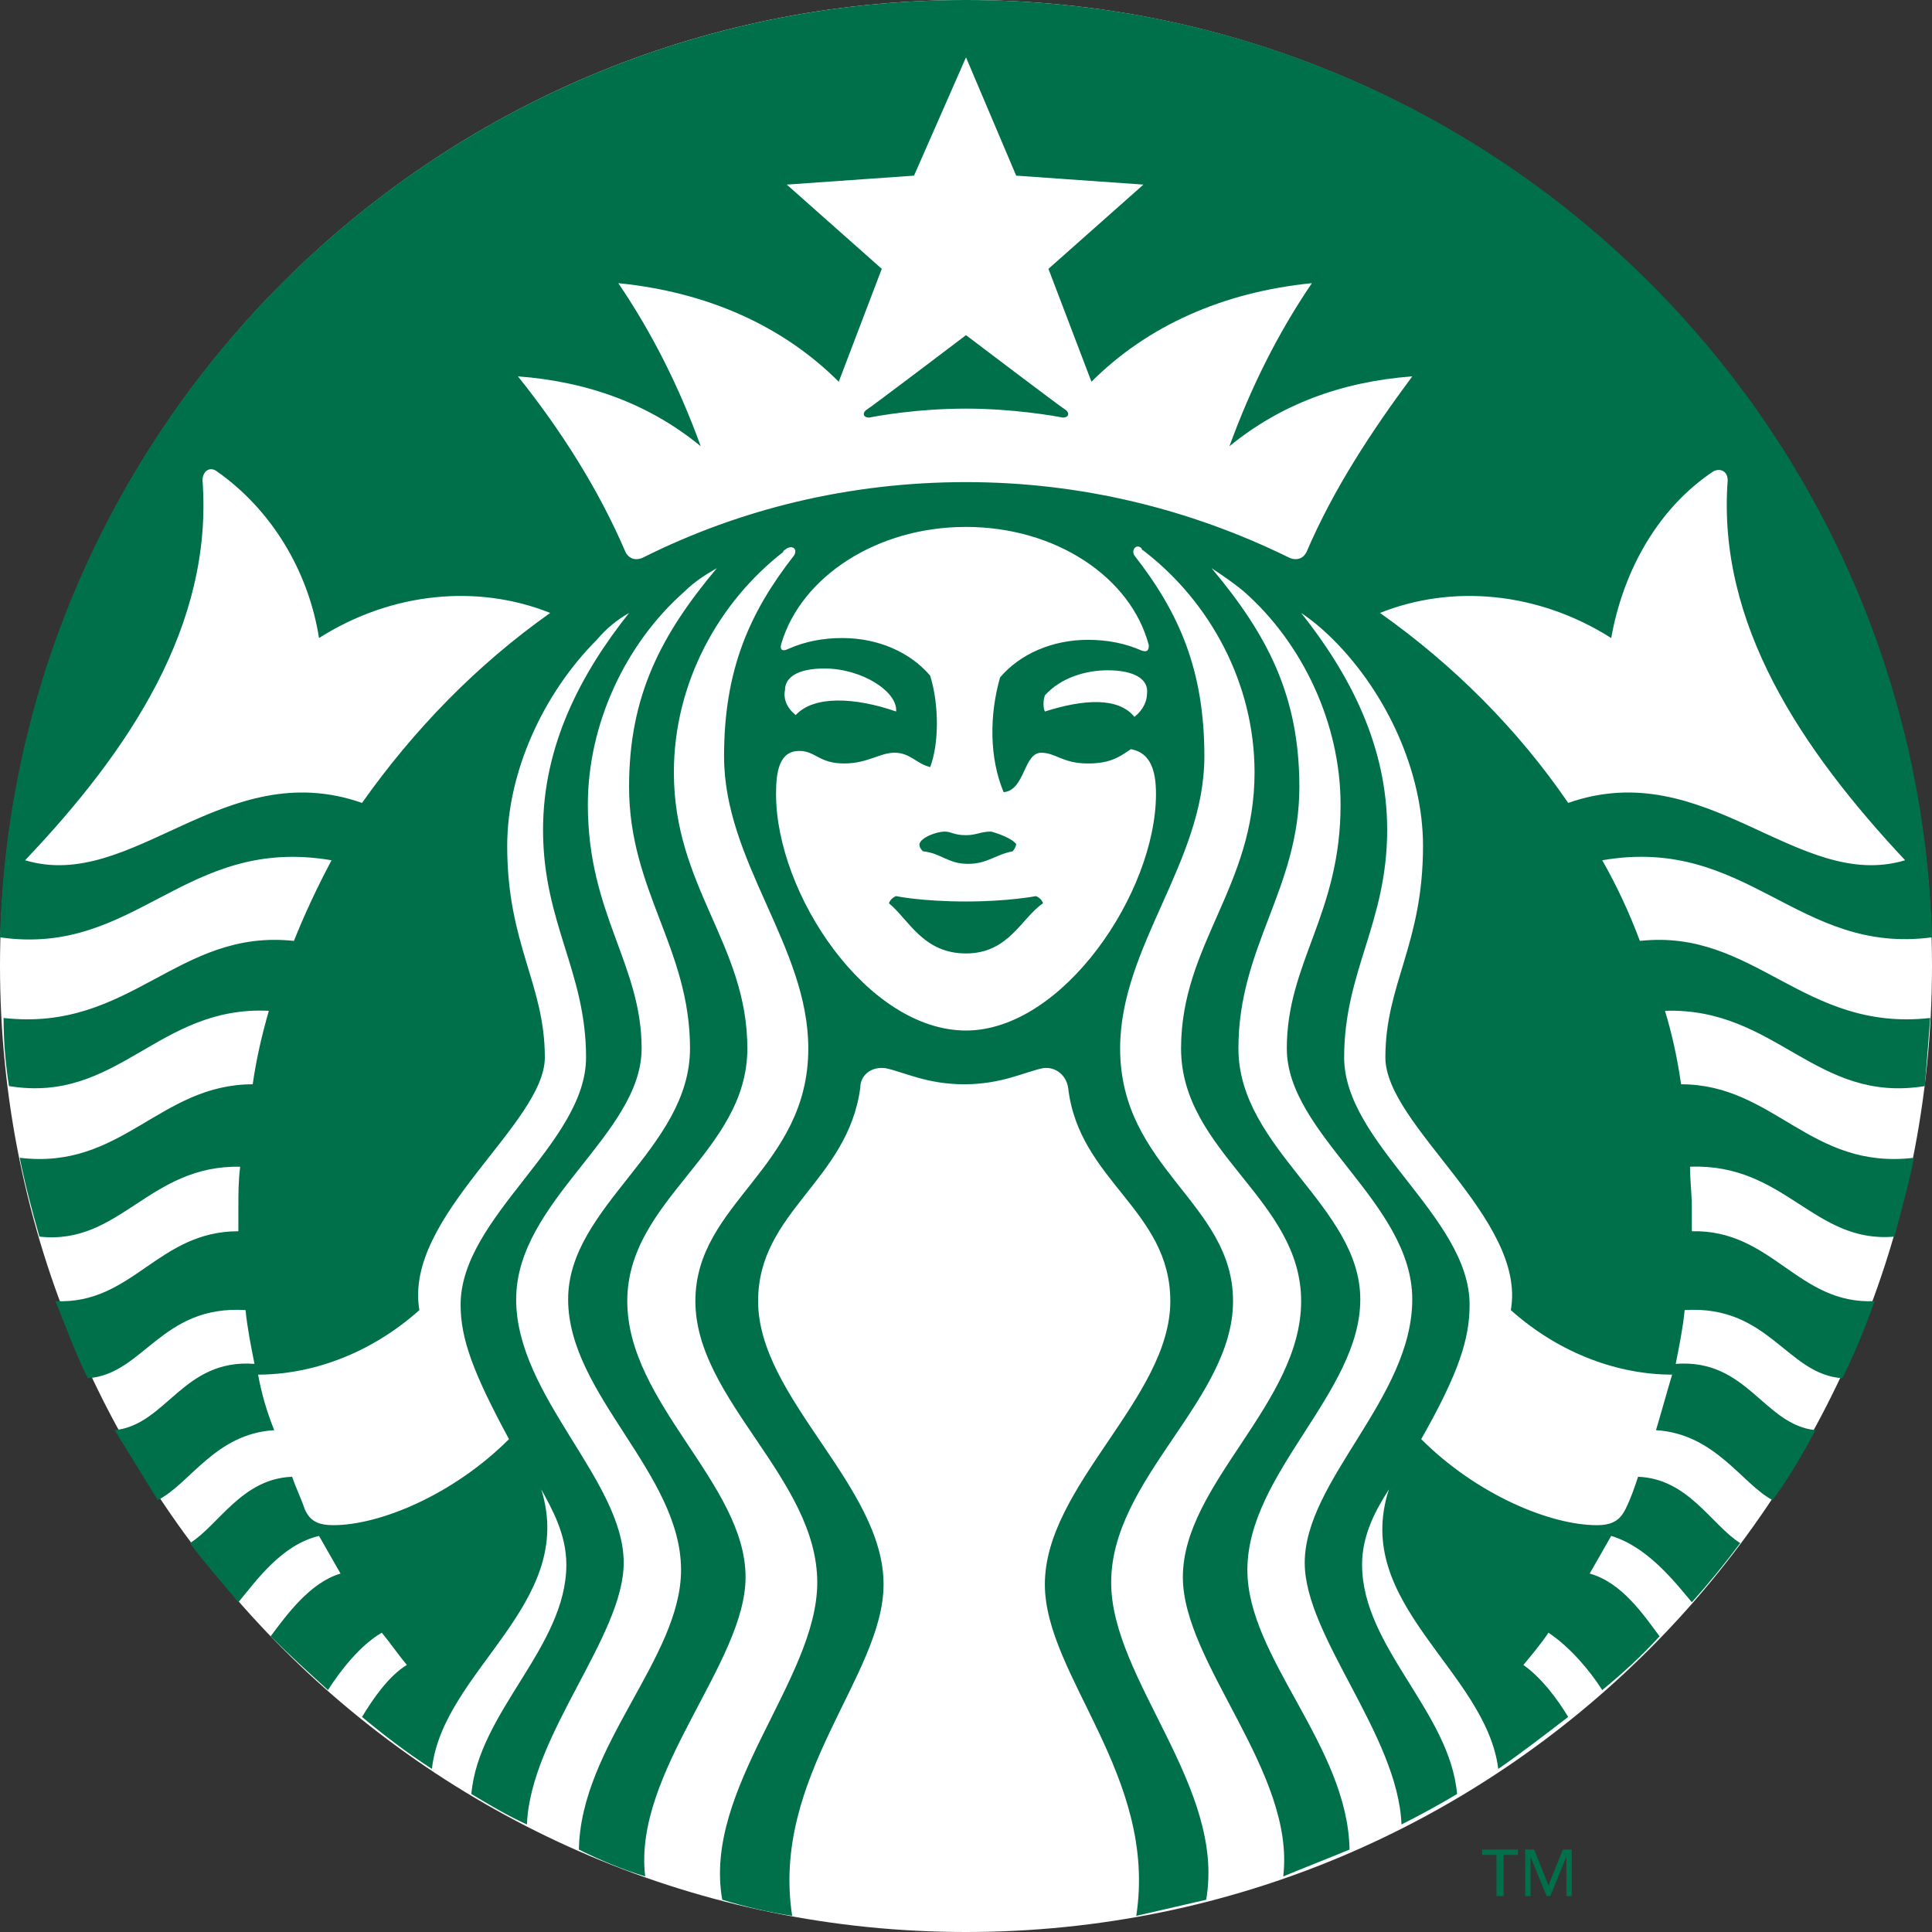
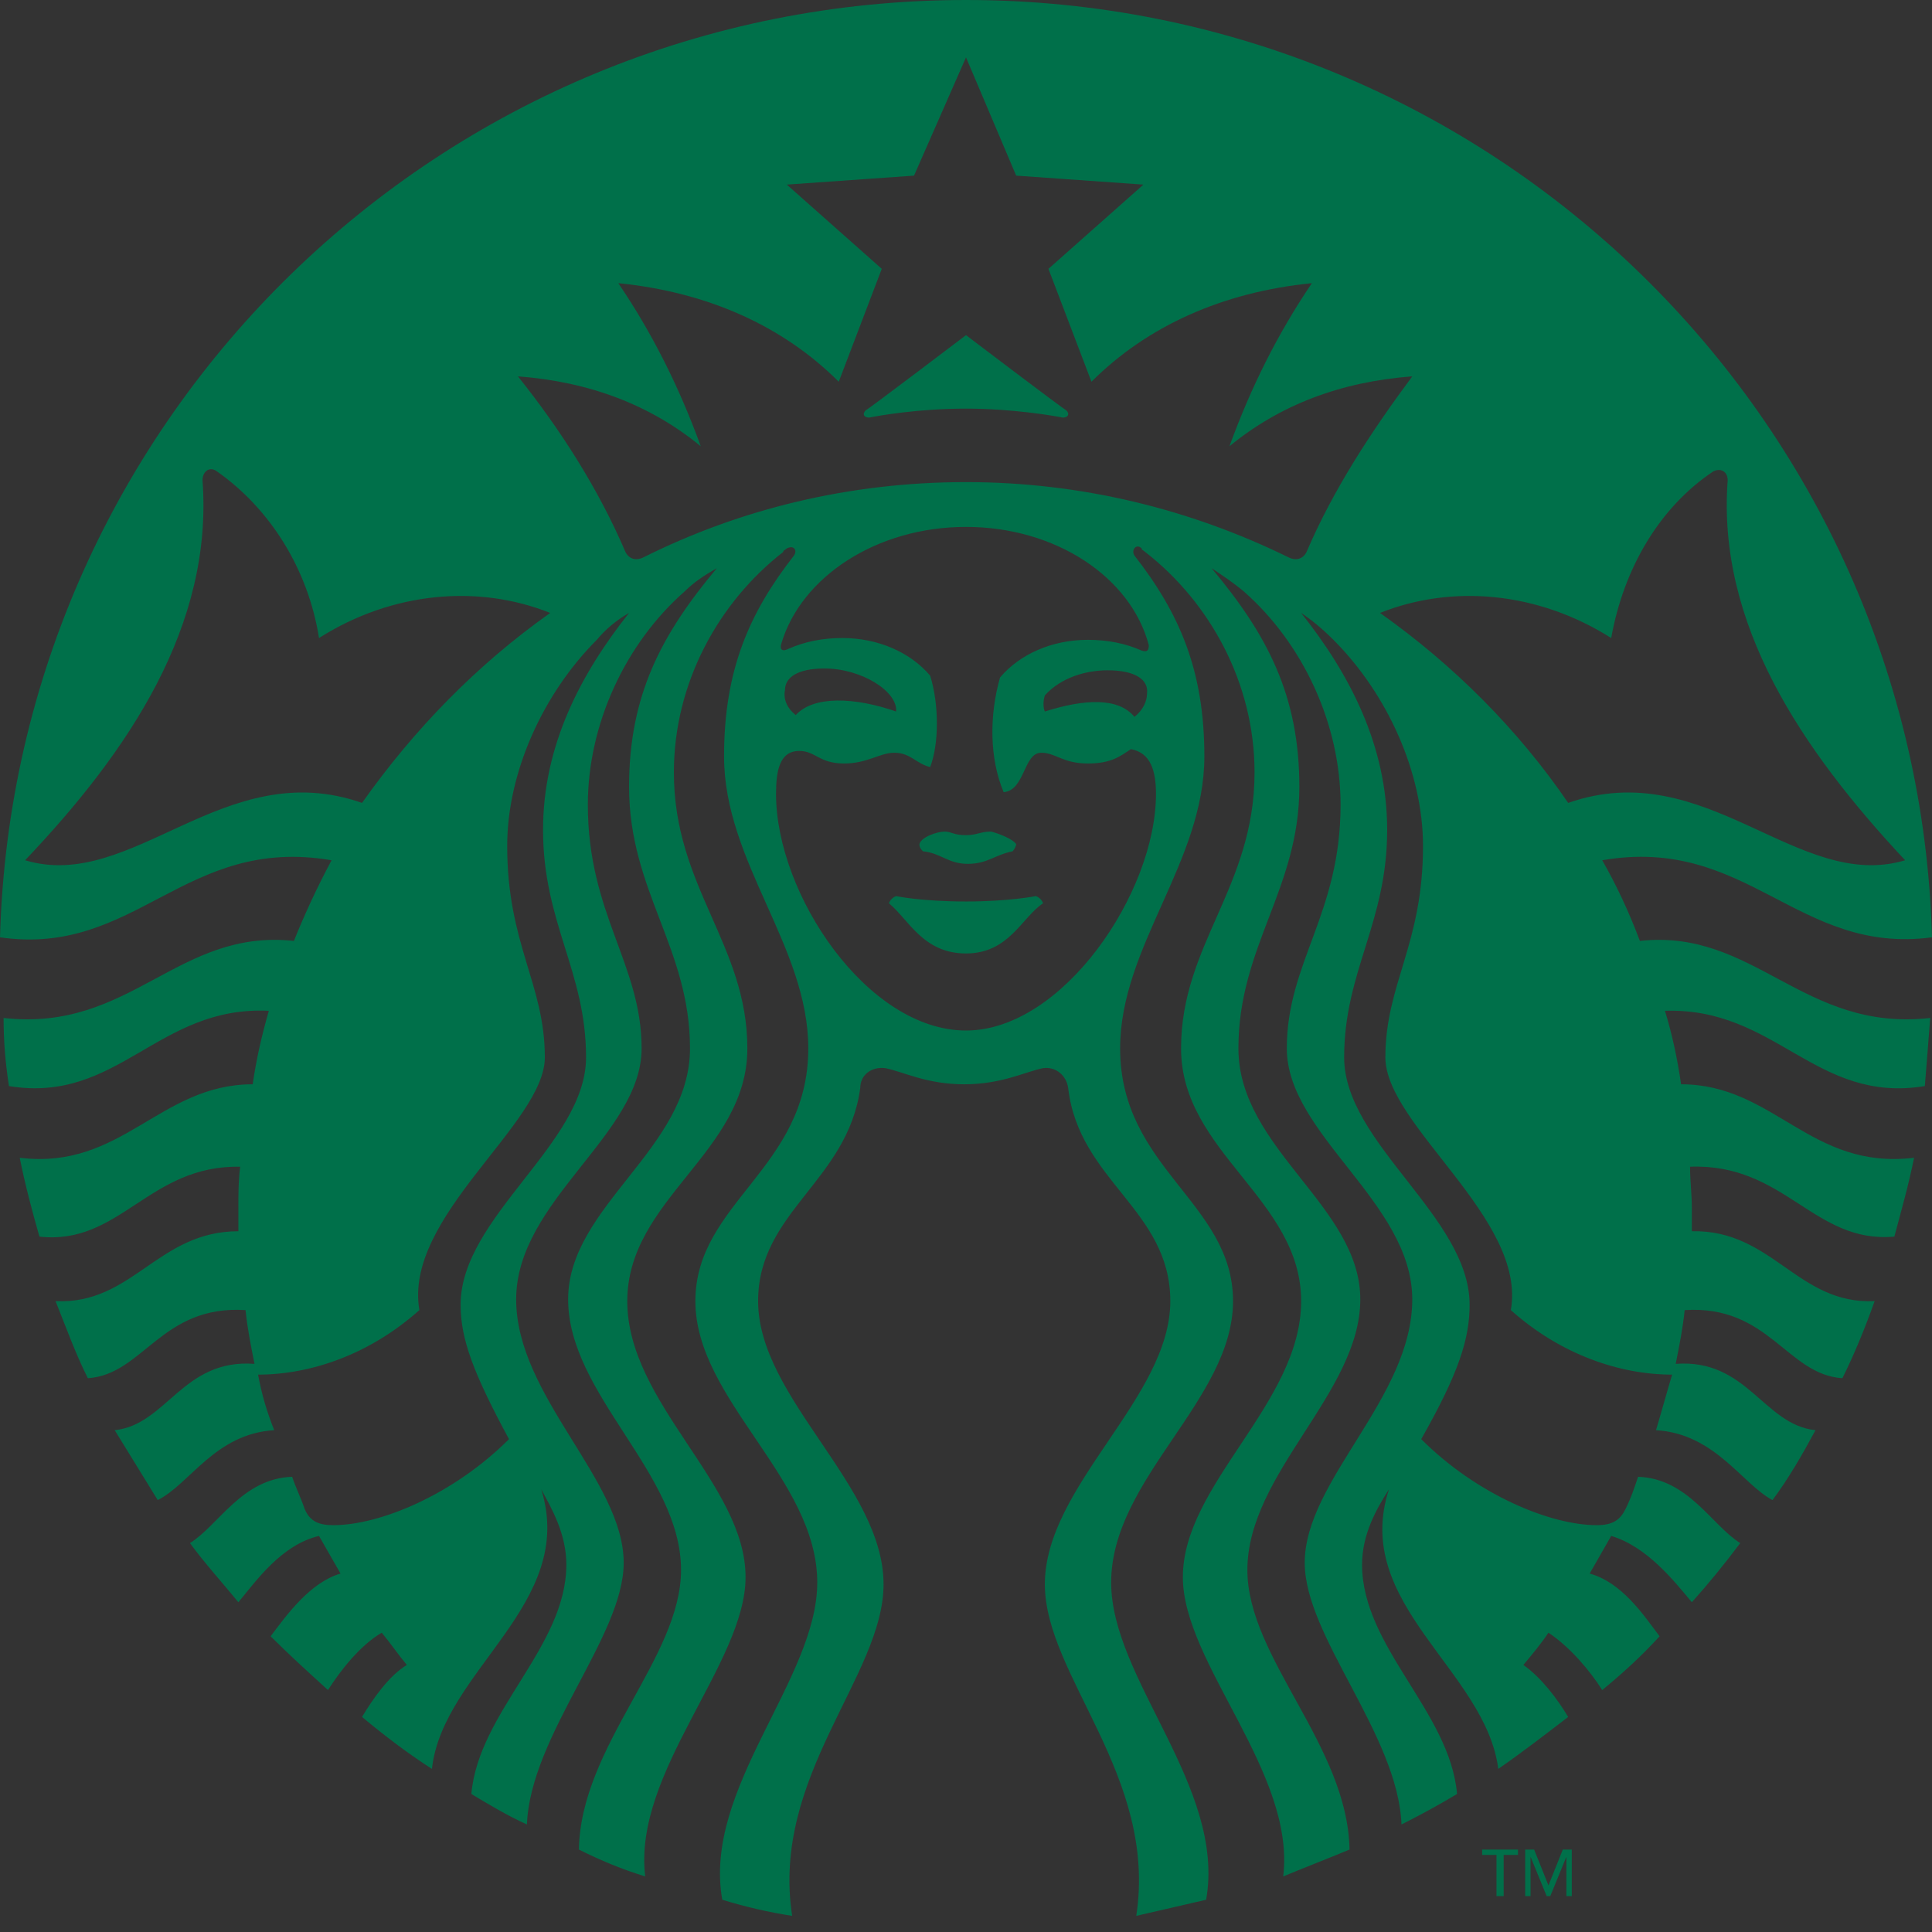
<svg xmlns="http://www.w3.org/2000/svg" version="1.1" id="Vrstva_1" x="0" y="0" viewBox="0 0 107.8 107.8" style="enable-background:new 0 0 107.8 107.8" xml:space="preserve">
  <rect x="0" y="0" width="107.8" height="107.8" fill="#333333" stroke="none" />
-   <path d="M107.8 53.9c0 29.8-24.1 53.9-53.9 53.9C24.1 107.8 0 83.6 0 53.9 0 24.1 24.1 0 53.9 0c29.7 0 53.9 24.1 53.9 53.9" style="fill:#fff" />
  <path d="M59.3 23.3c-.5-.1-2.8-.5-5.4-.5-2.7 0-4.9.4-5.4.5-.3 0-.4-.2-.2-.4.2-.1 5.6-4.2 5.6-4.2s5.4 4.1 5.6 4.2c.2.2.1.4-.2.4M50 50s-.3.1-.4.4c1.1.9 1.9 2.8 4.3 2.8s3.1-2 4.3-2.8c-.1-.3-.4-.4-.4-.4s-1.5.3-3.9.3c-2.5 0-3.9-.3-3.9-.3m3.9-3.4c-.7 0-.8-.2-1.2-.2-.4 0-1.3.3-1.4.7 0 .2.1.3.2.4 1 .1 1.4.7 2.5.7s1.5-.5 2.5-.7c.1-.1.2-.3.2-.4-.2-.3-1-.6-1.4-.7-.6 0-.8.2-1.4.2m53.8 10.2c-.1 1.3-.2 2.6-.3 3.8-6.1 1-8.3-4.4-14.5-4.2.4 1.3.7 2.7.9 4.1 5.2 0 7.2 4.8 13 4.1-.3 1.5-.7 2.9-1.1 4.4-4.5.4-6.1-4.1-11.4-3.9 0 .8.1 1.5.1 2.3v1.3c4.5-.1 5.9 4.1 10.2 3.9-.5 1.4-1.1 2.9-1.8 4.3-3.1-.2-4.1-4.1-8.8-3.8-.1 1-.3 2-.5 3 4-.3 4.9 3.4 7.8 3.7-.7 1.3-1.5 2.7-2.4 3.9-1.7-.9-3.2-3.7-6.5-3.9.3-1 .6-2.1.9-3.1-2.9 0-6.2-1.1-9-3.6.9-5.1-7-10.3-7-14.1 0-4.1 2.1-6.3 2.1-11.8 0-4.1-2-8.5-5-11.5-.6-.6-1.2-1.1-1.8-1.5 2.7 3.4 4.8 7.4 4.8 12.1 0 5.2-2.4 7.9-2.4 12.7s7 8.9 7 13.8c0 1.9-.6 3.8-2.7 7.5 3.1 3.1 7.2 4.8 9.8 4.8.9 0 1.3-.3 1.6-.9.3-.6.5-1.2.7-1.8 2.8.1 4.1 2.7 5.7 3.7-.9 1.2-1.8 2.3-2.7 3.3-1-1.2-2.5-3.1-4.5-3.7l-1.2 2.1c1.8.5 3 2.3 3.9 3.5-1 1.1-2.1 2.1-3.2 3-.7-1.1-1.8-2.4-3-3.2-.4.6-.9 1.2-1.4 1.8 1 .7 1.9 1.9 2.5 2.9-1.3 1-2.6 2-3.9 2.9-.7-5.5-8.2-9.2-6.1-15.6-.7 1.1-1.5 2.5-1.5 4.2 0 4.6 4.9 8.2 5.3 12.8-1 .6-2.1 1.2-3.1 1.7-.2-5-5.4-10.5-5.4-14.6 0-4.6 6-9.2 6-14.7 0-5.4-7-9.2-7-14 0-4.8 3-7.5 3-13.6 0-4.5-2.1-9-5.4-11.9-.6-.5-1.2-.9-1.8-1.3 3.1 3.7 4.9 7.1 4.9 12.2 0 5.7-3.4 8.9-3.4 14.6 0 5.6 6.8 8.8 6.8 14 0 5.2-6.3 9.7-6.3 15.1 0 4.9 5.6 9.8 5.7 15.6-1.2.5-2.5 1-3.7 1.5.7-5.8-5.6-11.9-5.6-16.7 0-5.2 6.6-9.7 6.6-15.4 0-5.7-6.7-8.3-6.7-14.1 0-5.8 4.1-9 4.1-15.4 0-5-2.5-9.5-6.1-12.3-.1-.1-.2-.1-.2-.2-.3-.3-.6.1-.4.4 2.5 3.2 3.9 6.4 3.9 11.2 0 5.9-4.7 10.6-4.7 16.3 0 6.7 6.3 8.6 6.3 14.1S62 82.5 62 88.3c0 5.4 6.4 11.4 5.3 17.7l-3.9.9c1.2-7.8-5.1-13.4-5.1-18.5 0-5.5 7-10.4 7-15.8 0-5.1-5.1-6.7-5.7-11.9-.1-.7-.7-1.2-1.4-1.1-1 .2-2.3.9-4.4.9-2.1 0-3.4-.7-4.4-.9-.8-.1-1.4.4-1.4 1.1-.7 5.2-5.7 6.9-5.7 11.9 0 5.4 7 10.3 7 15.8 0 5.1-6.3 10.7-5.1 18.5-1.3-.2-2.6-.5-3.9-.9-1.1-6.2 5.3-12.3 5.3-17.7 0-5.8-6.8-10.2-6.8-15.7s6.3-7.4 6.3-14.1c0-5.7-4.7-10.4-4.7-16.3 0-4.8 1.4-8 3.9-11.2.2-.3 0-.6-.4-.4-.1.1-.2.1-.2.2-3.6 2.8-6.1 7.3-6.1 12.3 0 6.4 4.1 9.6 4.1 15.4 0 5.8-6.7 8.4-6.7 14.1 0 5.7 6.6 10.2 6.6 15.4 0 4.8-6.3 10.9-5.6 16.7-1.3-.4-2.5-.9-3.7-1.5.1-5.8 5.7-10.7 5.7-15.6 0-5.4-6.3-9.8-6.3-15.1 0-5.2 6.8-8.4 6.8-14s-3.4-8.8-3.4-14.6c0-5.1 1.8-8.5 4.9-12.2-.7.4-1.3.8-1.8 1.3-3.3 2.9-5.4 7.4-5.4 11.9 0 6.1 3 8.9 3 13.6 0 4.8-7 8.5-7 14 0 5.4 6 10.1 6 14.7 0 4.1-5.2 9.6-5.4 14.6-1.1-.5-2.1-1.1-3.1-1.7.4-4.6 5.3-8.2 5.3-12.8 0-1.7-.8-3.1-1.4-4.2 2 6.4-5.5 10.1-6.1 15.6-1.4-.9-2.7-1.9-3.9-2.9.6-1 1.5-2.3 2.5-2.9-.5-.6-.9-1.2-1.4-1.8-1.2.7-2.3 2.1-3 3.2-1.1-1-2.2-2-3.2-3 .9-1.2 2.2-3 3.9-3.5l-1.2-2.1c-2.1.5-3.5 2.5-4.5 3.7-.9-1.1-1.9-2.2-2.7-3.3 1.6-1 2.9-3.6 5.7-3.7.2.6.5 1.2.7 1.8.3.7.8.9 1.6.9 2.6 0 6.7-1.7 9.8-4.8-2-3.7-2.7-5.6-2.7-7.5 0-4.9 7-9 7-13.8s-2.4-7.5-2.4-12.7c0-4.7 2.1-8.7 4.8-12.1-.7.4-1.3.9-1.8 1.5-3 3-5 7.4-5 11.5 0 5.5 2.1 7.7 2.1 11.8 0 3.7-7.9 8.9-7 14.1-2.8 2.5-6.1 3.6-9 3.6.2 1.1.5 2.1.9 3.1-3.3.2-4.7 3-6.5 3.9l-2.4-3.9c2.9-.3 3.8-4 7.8-3.7-.2-1-.4-2-.5-3-4.7-.3-5.7 3.6-8.8 3.8-.7-1.4-1.2-2.8-1.8-4.3 4.3.2 5.7-3.9 10.2-3.9v-1.3c0-.8 0-1.5.1-2.3C8.3 65 6.7 69.5 2.2 69c-.4-1.4-.8-2.9-1.1-4.4 5.7.7 7.8-4.1 13-4.1.2-1.4.5-2.7.9-4.1-6.2-.3-8.4 5.2-14.5 4.2-.2-1.3-.3-2.5-.3-3.8 7.1.8 9.7-5 16.2-4.3.6-1.5 1.3-3 2.1-4.5-8.2-1.4-10.9 5.4-18.5 4.3C.8 23.3 24.6 0 53.9 0c29.3 0 53.1 23.3 53.9 52.3-7.5 1-10.3-5.7-18.4-4.3.8 1.4 1.5 2.9 2.1 4.5 6.4-.7 9.1 5.1 16.2 4.3m-77-22.6c-4-1.6-8.8-1.2-12.9 1.4-.6-3.8-2.7-7.2-5.7-9.3-.4-.3-.8 0-.8.5.6 8.1-4.1 15.1-9.9 21.2 6 1.8 11.1-5.9 18.8-3.2 2.9-4.1 6.4-7.7 10.5-10.6m23.2-4.8c-5 0-9.2 2.8-10.3 6.5-.1.3 0 .5.4.3.9-.4 1.9-.6 3-.6 2 0 3.8.8 4.9 2.1.5 1.6.5 3.8 0 5.1-.8-.2-1.1-.8-2-.8-.8 0-1.5.6-2.8.6-1.4 0-1.6-.7-2.5-.7-1.1 0-1.3 1.1-1.3 2.4 0 5.6 5.1 13.2 10.6 13.2 5.4 0 10.6-7.7 10.6-13.2 0-1.3-.3-2.3-1.4-2.5-.6.4-1.1.8-2.4.8-1.4 0-1.8-.6-2.6-.6-1 0-.9 2.1-2.1 2.2-.8-1.9-.8-4.3-.2-6.4 1.1-1.3 2.9-2.1 4.9-2.1 1.1 0 2.1.2 3 .6.3.1.4 0 .4-.3-1-3.8-5.2-6.6-10.2-6.6m7.9 8c-1.2 0-2.6.4-3.5 1.4-.1.3-.1.7 0 .9 2.2-.7 4.1-.8 5 .3.5-.4.7-.9.7-1.3.1-.8-.7-1.3-2.2-1.3m-17.4 2.5c1-1.1 3.3-1 5.6-.2.1-1.1-1.9-2.4-4-2.4-1.5 0-2.2.5-2.2 1.2-.1.5.1 1 .6 1.4M78.8 21c-4 .3-7.4 1.6-10.2 3.9 1.2-3.3 2.7-6.3 4.6-9.1-5 .5-9.2 2.4-12.3 5.5L58.5 15l5.3-4.7-7.1-.5-2.8-6.6L51 9.8l-7.1.5 5.3 4.7-2.4 6.3c-3.1-3.1-7.3-5-12.3-5.5 1.9 2.8 3.4 5.8 4.6 9.1-2.8-2.3-6.2-3.6-10.2-3.9 2.4 3 4.5 6.3 6 9.8.2.4.6.5 1 .3 5.4-2.7 11.5-4.2 18-4.2 6.4 0 12.5 1.5 18 4.2.4.2.8.1 1-.3 1.5-3.5 3.6-6.7 5.9-9.8m8.7 23.8c7.7-2.7 12.8 5 18.8 3.2-5.8-6.2-10.5-13.2-9.9-21.2 0-.5-.4-.7-.8-.5-3 2-5 5.4-5.7 9.3-4.1-2.6-8.9-3-12.9-1.4 4.1 2.9 7.7 6.5 10.5 10.6m-3.6 61h-.4v-2.3h-.8v-.3h2v.3h-.8zm2.5-.6l.8-2h.5v2.6h-.3v-2.2l-.9 2.2h-.2l-.9-2.2v2.2h-.3v-2.6h.5z" style="fill:#00704a" />
</svg>